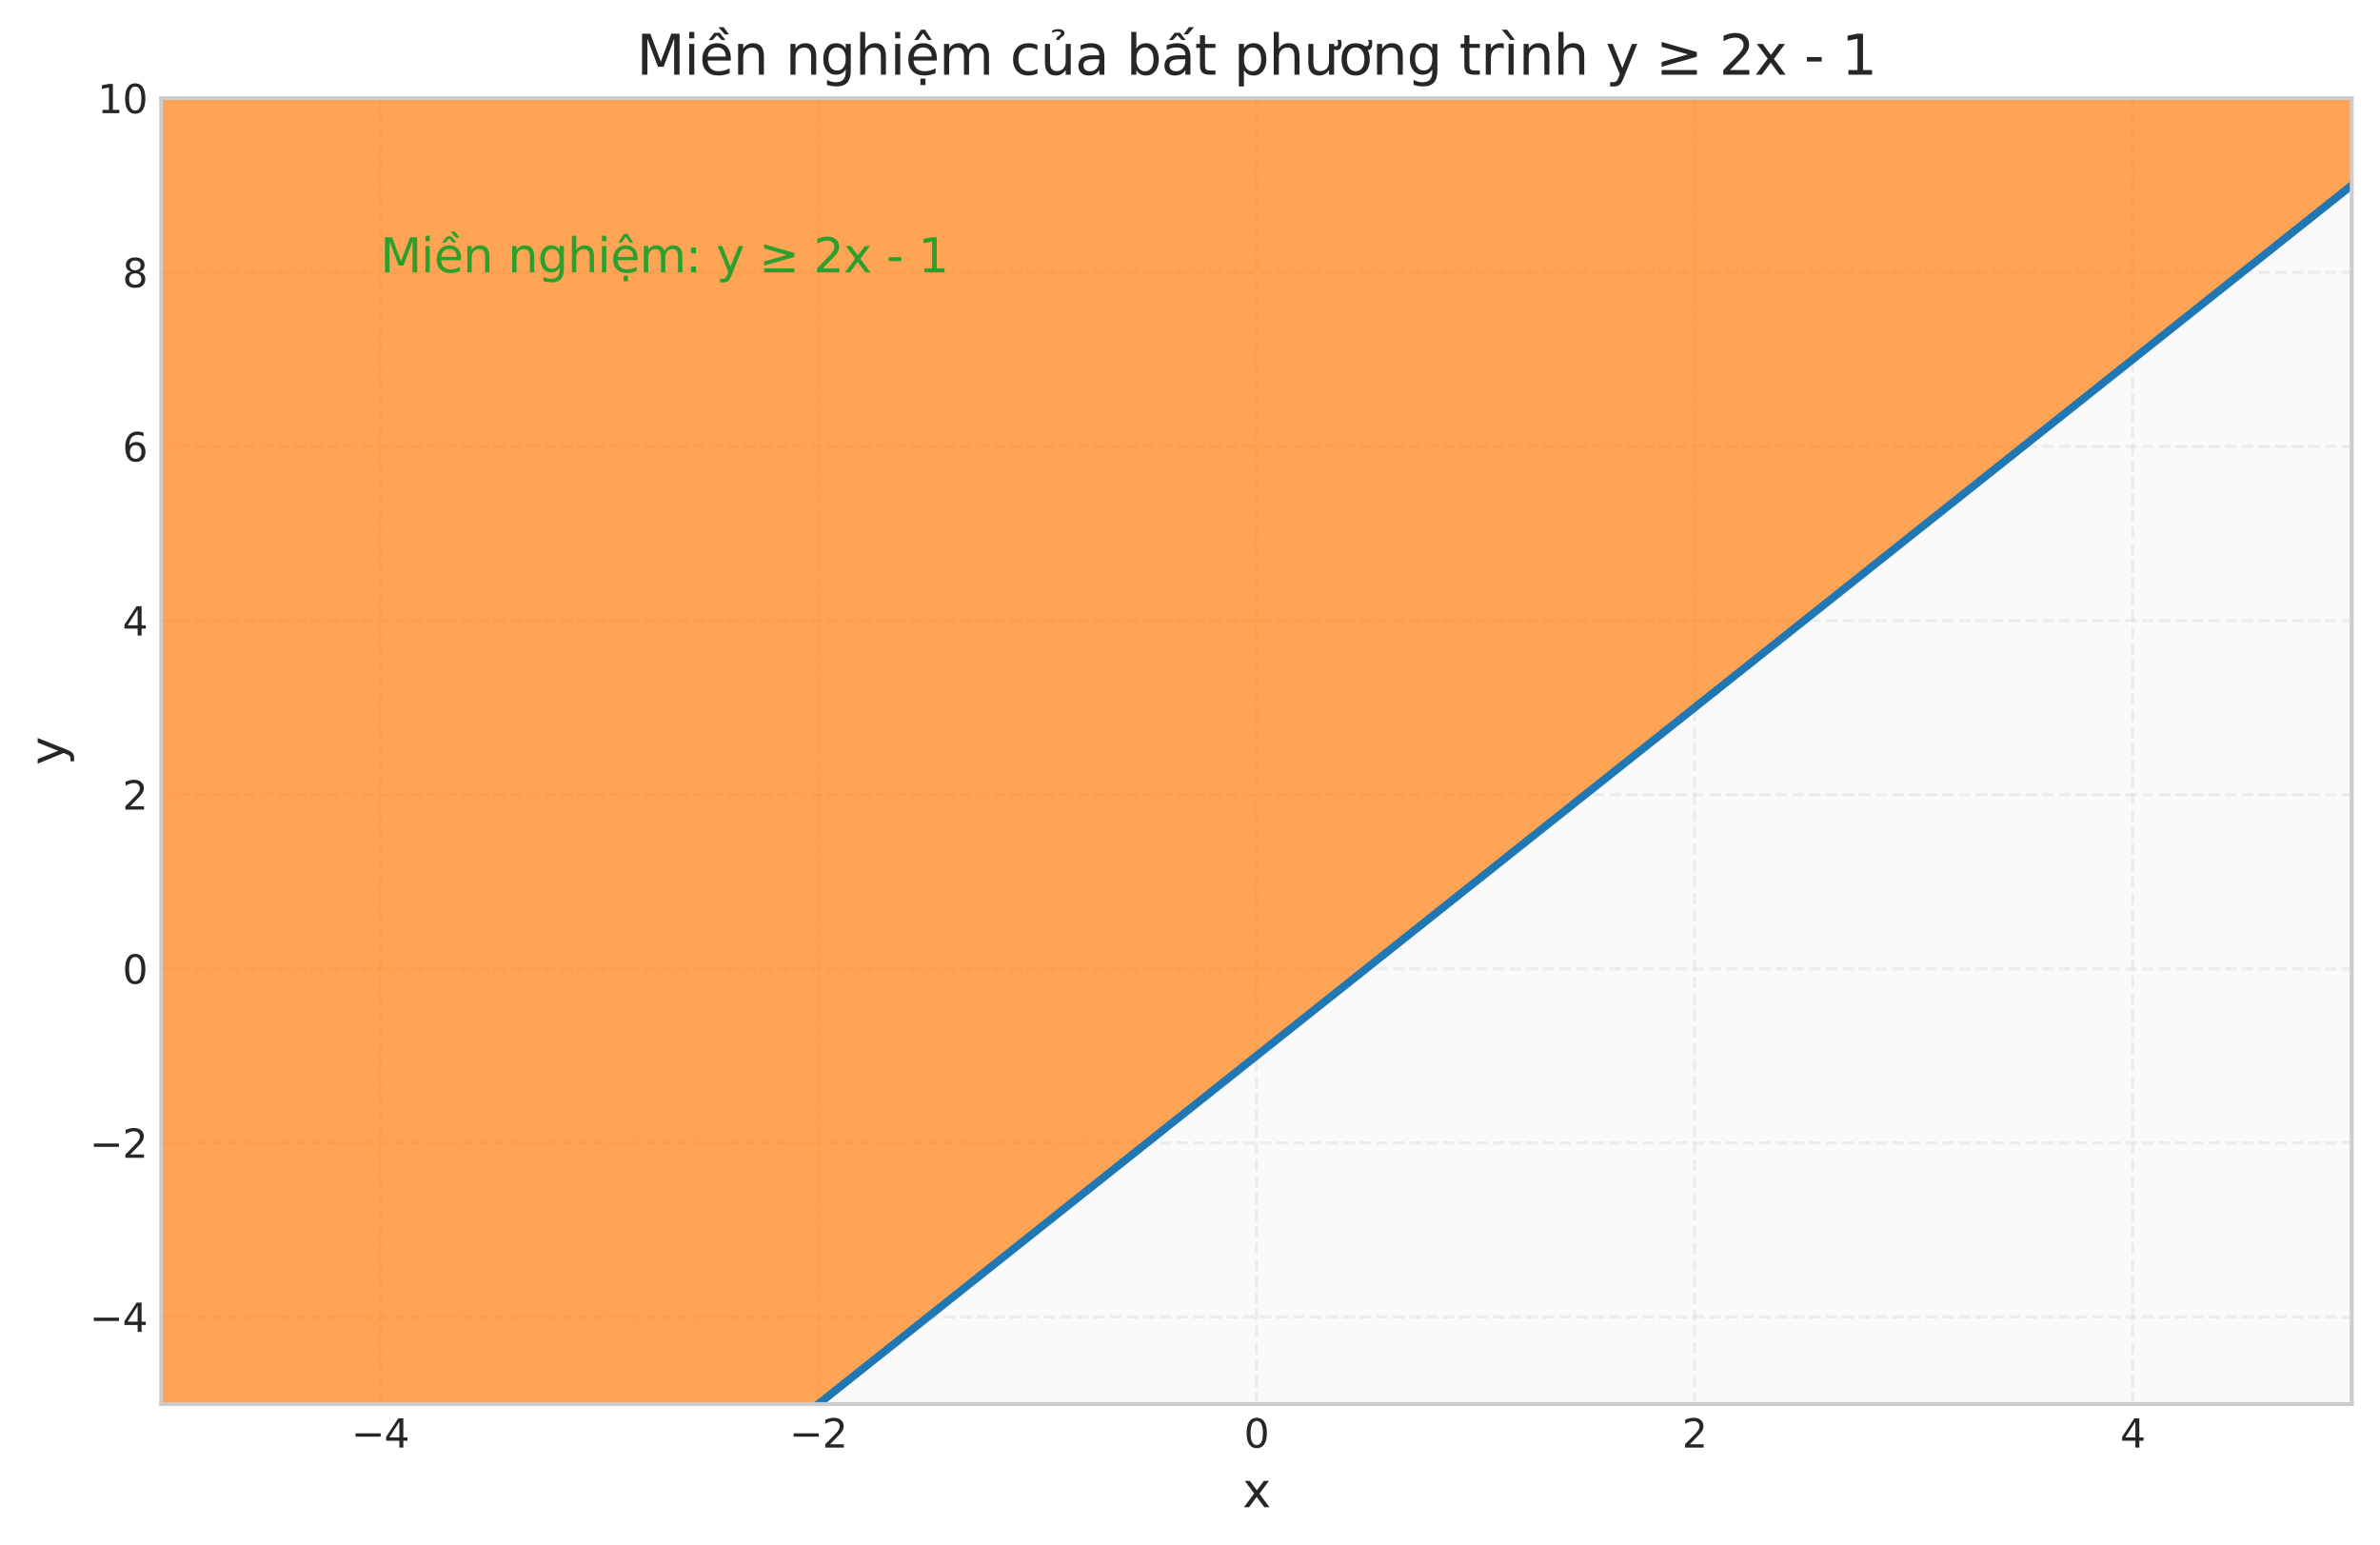
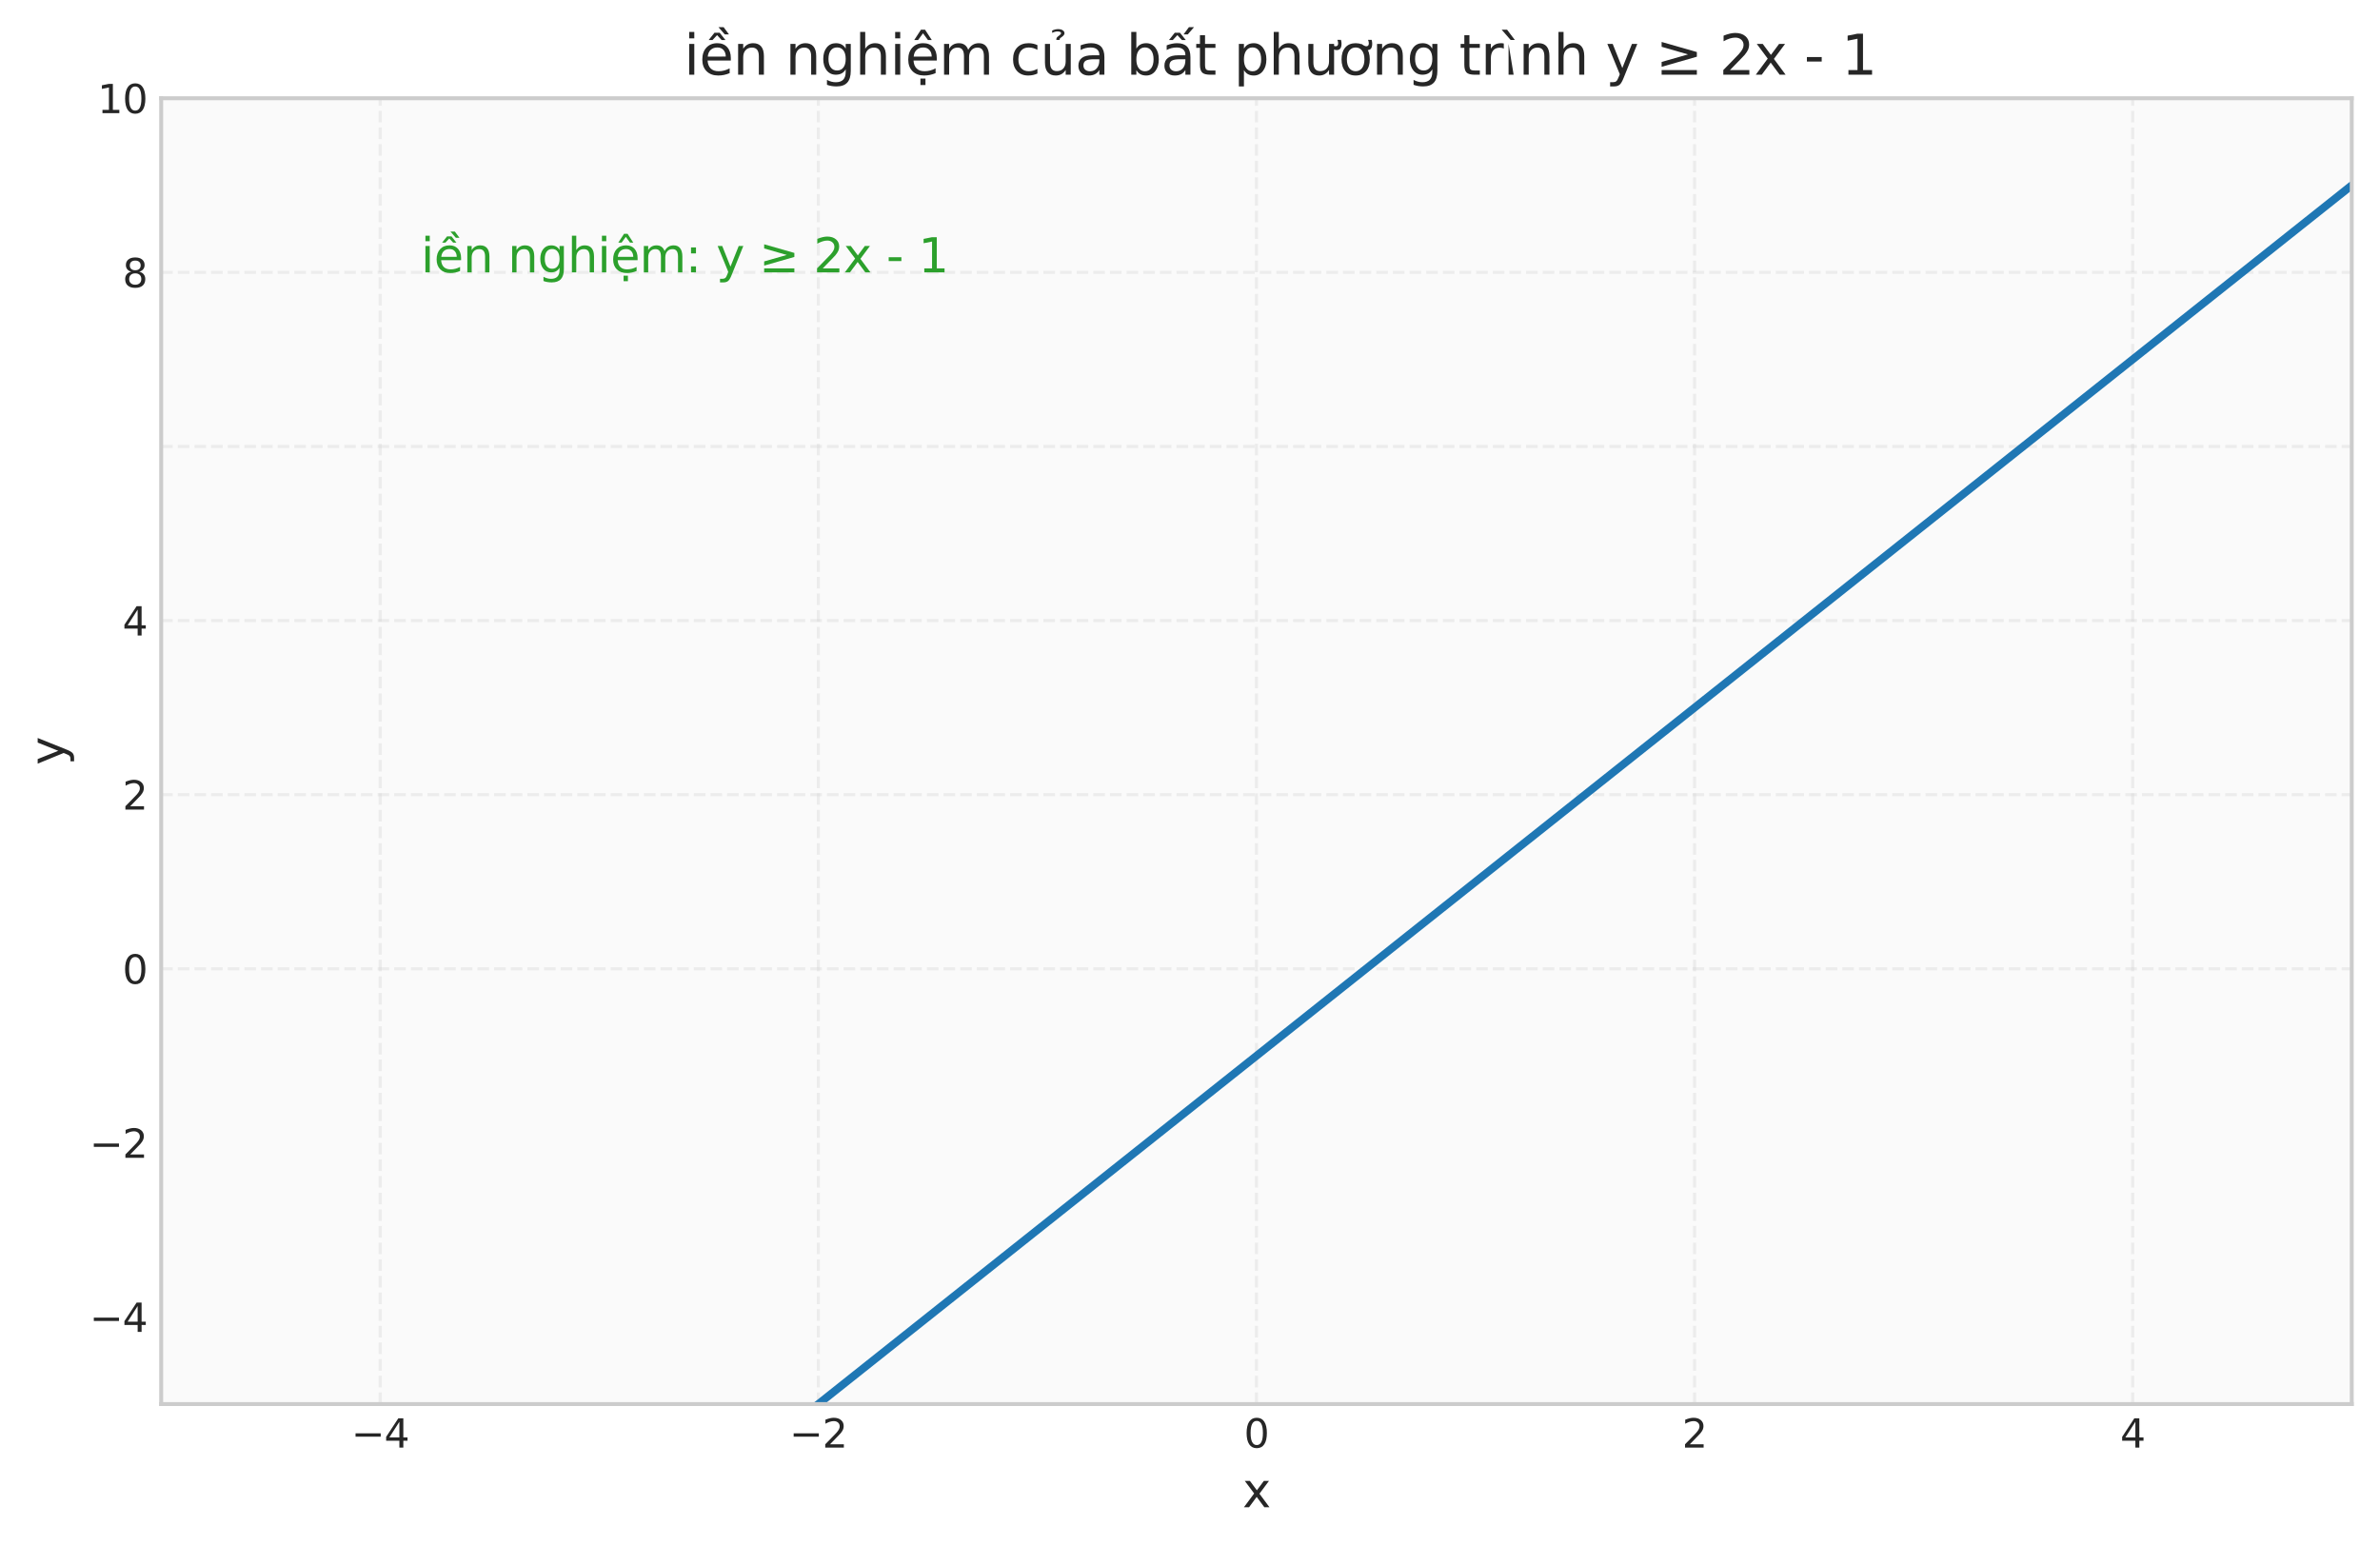
<svg xmlns="http://www.w3.org/2000/svg" xmlns:xlink="http://www.w3.org/1999/xlink" width="606.256pt" height="393.664pt" viewBox="0 0 606.256 393.664" version="1.1">
  <defs>
    <style type="text/css">*{stroke-linejoin: round; stroke-linecap: butt}</style>
  </defs>
  <g id="figure_1">
    <g id="patch_1">
      <path d="M 0 393.664  L 606.256 393.664  L 606.256 0  L 0 0  z " style="fill: #ffffff" />
    </g>
    <g id="axes_1">
      <g id="patch_2">
        <path d="M 41.056 357.672  L 599.056 357.672  L 599.056 25.032  L 41.056 25.032  z " style="fill: #fafafa" />
      </g>
      <g id="matplotlib.axis_1">
        <g id="xtick_1">
          <g id="line2d_1">
            <path d="M 96.856 357.672  L 96.856 25.032  " clip-path="url(#p094a043fd8)" style="fill: none; stroke-dasharray: 2.96,1.28; stroke-dashoffset: 0; stroke: #cccccc; stroke-opacity: 0.3; stroke-width: 0.8" />
          </g>
          <g id="line2d_2" />
          <g id="text_1">
            <g style="fill: #262626" transform="translate(89.485 368.771) scale(0.1 -0.1)">
              <defs>
                <path id="DejaVuSans-2212" d="M 678 2272  L 4684 2272  L 4684 1741  L 678 1741  L 678 2272  z " transform="scale(0.016)" />
                <path id="DejaVuSans-34" d="M 2419 4116  L 825 1625  L 2419 1625  L 2419 4116  z M 2253 4666  L 3047 4666  L 3047 1625  L 3713 1625  L 3713 1100  L 3047 1100  L 3047 0  L 2419 0  L 2419 1100  L 313 1100  L 313 1709  L 2253 4666  z " transform="scale(0.016)" />
              </defs>
              <use xlink:href="#DejaVuSans-2212" />
              <use xlink:href="#DejaVuSans-34" transform="translate(83.789 0)" />
            </g>
          </g>
        </g>
        <g id="xtick_2">
          <g id="line2d_3">
            <path d="M 208.456 357.672  L 208.456 25.032  " clip-path="url(#p094a043fd8)" style="fill: none; stroke-dasharray: 2.96,1.28; stroke-dashoffset: 0; stroke: #cccccc; stroke-opacity: 0.3; stroke-width: 0.8" />
          </g>
          <g id="line2d_4" />
          <g id="text_2">
            <g style="fill: #262626" transform="translate(201.085 368.771) scale(0.1 -0.1)">
              <defs>
                <path id="DejaVuSans-32" d="M 1228 531  L 3431 531  L 3431 0  L 469 0  L 469 531  Q 828 903 1448 1529  Q 2069 2156 2228 2338  Q 2531 2678 2651 2914  Q 2772 3150 2772 3378  Q 2772 3750 2511 3984  Q 2250 4219 1831 4219  Q 1534 4219 1204 4116  Q 875 4013 500 3803  L 500 4441  Q 881 4594 1212 4672  Q 1544 4750 1819 4750  Q 2544 4750 2975 4387  Q 3406 4025 3406 3419  Q 3406 3131 3298 2873  Q 3191 2616 2906 2266  Q 2828 2175 2409 1742  Q 1991 1309 1228 531  z " transform="scale(0.016)" />
              </defs>
              <use xlink:href="#DejaVuSans-2212" />
              <use xlink:href="#DejaVuSans-32" transform="translate(83.789 0)" />
            </g>
          </g>
        </g>
        <g id="xtick_3">
          <g id="line2d_5">
            <path d="M 320.056 357.672  L 320.056 25.032  " clip-path="url(#p094a043fd8)" style="fill: none; stroke-dasharray: 2.96,1.28; stroke-dashoffset: 0; stroke: #cccccc; stroke-opacity: 0.3; stroke-width: 0.8" />
          </g>
          <g id="line2d_6" />
          <g id="text_3">
            <g style="fill: #262626" transform="translate(316.875 368.771) scale(0.1 -0.1)">
              <defs>
                <path id="DejaVuSans-30" d="M 2034 4250  Q 1547 4250 1301 3770  Q 1056 3291 1056 2328  Q 1056 1369 1301 889  Q 1547 409 2034 409  Q 2525 409 2770 889  Q 3016 1369 3016 2328  Q 3016 3291 2770 3770  Q 2525 4250 2034 4250  z M 2034 4750  Q 2819 4750 3233 4129  Q 3647 3509 3647 2328  Q 3647 1150 3233 529  Q 2819 -91 2034 -91  Q 1250 -91 836 529  Q 422 1150 422 2328  Q 422 3509 836 4129  Q 1250 4750 2034 4750  z " transform="scale(0.016)" />
              </defs>
              <use xlink:href="#DejaVuSans-30" />
            </g>
          </g>
        </g>
        <g id="xtick_4">
          <g id="line2d_7">
            <path d="M 431.656 357.672  L 431.656 25.032  " clip-path="url(#p094a043fd8)" style="fill: none; stroke-dasharray: 2.96,1.28; stroke-dashoffset: 0; stroke: #cccccc; stroke-opacity: 0.3; stroke-width: 0.8" />
          </g>
          <g id="line2d_8" />
          <g id="text_4">
            <g style="fill: #262626" transform="translate(428.475 368.771) scale(0.1 -0.1)">
              <use xlink:href="#DejaVuSans-32" />
            </g>
          </g>
        </g>
        <g id="xtick_5">
          <g id="line2d_9">
            <path d="M 543.256 357.672  L 543.256 25.032  " clip-path="url(#p094a043fd8)" style="fill: none; stroke-dasharray: 2.96,1.28; stroke-dashoffset: 0; stroke: #cccccc; stroke-opacity: 0.3; stroke-width: 0.8" />
          </g>
          <g id="line2d_10" />
          <g id="text_5">
            <g style="fill: #262626" transform="translate(540.075 368.771) scale(0.1 -0.1)">
              <use xlink:href="#DejaVuSans-34" />
            </g>
          </g>
        </g>
        <g id="text_6">
          <g style="fill: #262626" transform="translate(316.505 383.968) scale(0.12 -0.12)">
            <defs>
              <path id="DejaVuSans-78" d="M 3513 3500  L 2247 1797  L 3578 0  L 2900 0  L 1881 1375  L 863 0  L 184 0  L 1544 1831  L 300 3500  L 978 3500  L 1906 2253  L 2834 3500  L 3513 3500  z " transform="scale(0.016)" />
            </defs>
            <use xlink:href="#DejaVuSans-78" />
          </g>
        </g>
      </g>
      <g id="matplotlib.axis_2">
        <g id="ytick_1">
          <g id="line2d_11">
-             <path d="M 41.056 335.496  L 599.056 335.496  " clip-path="url(#p094a043fd8)" style="fill: none; stroke-dasharray: 2.96,1.28; stroke-dashoffset: 0; stroke: #cccccc; stroke-opacity: 0.3; stroke-width: 0.8" />
-           </g>
+             </g>
          <g id="line2d_12" />
          <g id="text_7">
            <g style="fill: #262626" transform="translate(22.814 339.295) scale(0.1 -0.1)">
              <use xlink:href="#DejaVuSans-2212" />
              <use xlink:href="#DejaVuSans-34" transform="translate(83.789 0)" />
            </g>
          </g>
        </g>
        <g id="ytick_2">
          <g id="line2d_13">
-             <path d="M 41.056 291.144  L 599.056 291.144  " clip-path="url(#p094a043fd8)" style="fill: none; stroke-dasharray: 2.96,1.28; stroke-dashoffset: 0; stroke: #cccccc; stroke-opacity: 0.3; stroke-width: 0.8" />
-           </g>
+             </g>
          <g id="line2d_14" />
          <g id="text_8">
            <g style="fill: #262626" transform="translate(22.814 294.943) scale(0.1 -0.1)">
              <use xlink:href="#DejaVuSans-2212" />
              <use xlink:href="#DejaVuSans-32" transform="translate(83.789 0)" />
            </g>
          </g>
        </g>
        <g id="ytick_3">
          <g id="line2d_15">
            <path d="M 41.056 246.792  L 599.056 246.792  " clip-path="url(#p094a043fd8)" style="fill: none; stroke-dasharray: 2.96,1.28; stroke-dashoffset: 0; stroke: #cccccc; stroke-opacity: 0.3; stroke-width: 0.8" />
          </g>
          <g id="line2d_16" />
          <g id="text_9">
            <g style="fill: #262626" transform="translate(31.193 250.591) scale(0.1 -0.1)">
              <use xlink:href="#DejaVuSans-30" />
            </g>
          </g>
        </g>
        <g id="ytick_4">
          <g id="line2d_17">
            <path d="M 41.056 202.44  L 599.056 202.44  " clip-path="url(#p094a043fd8)" style="fill: none; stroke-dasharray: 2.96,1.28; stroke-dashoffset: 0; stroke: #cccccc; stroke-opacity: 0.3; stroke-width: 0.8" />
          </g>
          <g id="line2d_18" />
          <g id="text_10">
            <g style="fill: #262626" transform="translate(31.193 206.239) scale(0.1 -0.1)">
              <use xlink:href="#DejaVuSans-32" />
            </g>
          </g>
        </g>
        <g id="ytick_5">
          <g id="line2d_19">
            <path d="M 41.056 158.088  L 599.056 158.088  " clip-path="url(#p094a043fd8)" style="fill: none; stroke-dasharray: 2.96,1.28; stroke-dashoffset: 0; stroke: #cccccc; stroke-opacity: 0.3; stroke-width: 0.8" />
          </g>
          <g id="line2d_20" />
          <g id="text_11">
            <g style="fill: #262626" transform="translate(31.193 161.887) scale(0.1 -0.1)">
              <use xlink:href="#DejaVuSans-34" />
            </g>
          </g>
        </g>
        <g id="ytick_6">
          <g id="line2d_21">
            <path d="M 41.056 113.736  L 599.056 113.736  " clip-path="url(#p094a043fd8)" style="fill: none; stroke-dasharray: 2.96,1.28; stroke-dashoffset: 0; stroke: #cccccc; stroke-opacity: 0.3; stroke-width: 0.8" />
          </g>
          <g id="line2d_22" />
          <g id="text_12">
            <g style="fill: #262626" transform="translate(31.193 117.535) scale(0.1 -0.1)">
              <defs>
-                 <path id="DejaVuSans-36" d="M 2113 2584  Q 1688 2584 1439 2293  Q 1191 2003 1191 1497  Q 1191 994 1439 701  Q 1688 409 2113 409  Q 2538 409 2786 701  Q 3034 994 3034 1497  Q 3034 2003 2786 2293  Q 2538 2584 2113 2584  z M 3366 4563  L 3366 3988  Q 3128 4100 2886 4159  Q 2644 4219 2406 4219  Q 1781 4219 1451 3797  Q 1122 3375 1075 2522  Q 1259 2794 1537 2939  Q 1816 3084 2150 3084  Q 2853 3084 3261 2657  Q 3669 2231 3669 1497  Q 3669 778 3244 343  Q 2819 -91 2113 -91  Q 1303 -91 875 529  Q 447 1150 447 2328  Q 447 3434 972 4092  Q 1497 4750 2381 4750  Q 2619 4750 2861 4703  Q 3103 4656 3366 4563  z " transform="scale(0.016)" />
-               </defs>
+                 </defs>
              <use xlink:href="#DejaVuSans-36" />
            </g>
          </g>
        </g>
        <g id="ytick_7">
          <g id="line2d_23">
            <path d="M 41.056 69.384  L 599.056 69.384  " clip-path="url(#p094a043fd8)" style="fill: none; stroke-dasharray: 2.96,1.28; stroke-dashoffset: 0; stroke: #cccccc; stroke-opacity: 0.3; stroke-width: 0.8" />
          </g>
          <g id="line2d_24" />
          <g id="text_13">
            <g style="fill: #262626" transform="translate(31.193 73.183) scale(0.1 -0.1)">
              <defs>
                <path id="DejaVuSans-38" d="M 2034 2216  Q 1584 2216 1326 1975  Q 1069 1734 1069 1313  Q 1069 891 1326 650  Q 1584 409 2034 409  Q 2484 409 2743 651  Q 3003 894 3003 1313  Q 3003 1734 2745 1975  Q 2488 2216 2034 2216  z M 1403 2484  Q 997 2584 770 2862  Q 544 3141 544 3541  Q 544 4100 942 4425  Q 1341 4750 2034 4750  Q 2731 4750 3128 4425  Q 3525 4100 3525 3541  Q 3525 3141 3298 2862  Q 3072 2584 2669 2484  Q 3125 2378 3379 2068  Q 3634 1759 3634 1313  Q 3634 634 3220 271  Q 2806 -91 2034 -91  Q 1263 -91 848 271  Q 434 634 434 1313  Q 434 1759 690 2068  Q 947 2378 1403 2484  z M 1172 3481  Q 1172 3119 1398 2916  Q 1625 2713 2034 2713  Q 2441 2713 2670 2916  Q 2900 3119 2900 3481  Q 2900 3844 2670 4047  Q 2441 4250 2034 4250  Q 1625 4250 1398 4047  Q 1172 3844 1172 3481  z " transform="scale(0.016)" />
              </defs>
              <use xlink:href="#DejaVuSans-38" />
            </g>
          </g>
        </g>
        <g id="ytick_8">
          <g id="line2d_25">
            <path d="M 41.056 25.032  L 599.056 25.032  " clip-path="url(#p094a043fd8)" style="fill: none; stroke-dasharray: 2.96,1.28; stroke-dashoffset: 0; stroke: #cccccc; stroke-opacity: 0.3; stroke-width: 0.8" />
          </g>
          <g id="line2d_26" />
          <g id="text_14">
            <g style="fill: #262626" transform="translate(24.831 28.831) scale(0.1 -0.1)">
              <defs>
                <path id="DejaVuSans-31" d="M 794 531  L 1825 531  L 1825 4091  L 703 3866  L 703 4441  L 1819 4666  L 2450 4666  L 2450 531  L 3481 531  L 3481 0  L 794 0  L 794 531  z " transform="scale(0.016)" />
              </defs>
              <use xlink:href="#DejaVuSans-31" />
              <use xlink:href="#DejaVuSans-30" transform="translate(63.623 0)" />
            </g>
          </g>
        </g>
        <g id="text_15">
          <g style="fill: #262626" transform="translate(16.318 194.903) rotate(-90) scale(0.12 -0.12)">
            <defs>
              <path id="DejaVuSans-79" d="M 2059 -325  Q 1816 -950 1584 -1140  Q 1353 -1331 966 -1331  L 506 -1331  L 506 -850  L 844 -850  Q 1081 -850 1212 -737  Q 1344 -625 1503 -206  L 1606 56  L 191 3500  L 800 3500  L 1894 763  L 2988 3500  L 3597 3500  L 2059 -325  z " transform="scale(0.016)" />
            </defs>
            <use xlink:href="#DejaVuSans-79" />
          </g>
        </g>
      </g>
      <g id="FillBetweenPolyCollection_1">
-         <path d="M 41.056 25.032  L 41.056 490.728  L 42.454 489.617  L 43.853 488.505  L 45.251 487.393  L 46.65 486.282  L 48.048 485.17  L 49.447 484.059  L 50.845 482.947  L 52.244 481.836  L 53.642 480.724  L 55.041 479.612  L 56.439 478.501  L 57.838 477.389  L 59.236 476.278  L 60.635 475.166  L 62.033 474.055  L 63.432 472.943  L 64.83 471.831  L 66.229 470.72  L 67.627 469.608  L 69.026 468.497  L 70.424 467.385  L 71.823 466.273  L 73.221 465.162  L 74.62 464.05  L 76.018 462.939  L 77.417 461.827  L 78.815 460.716  L 80.214 459.604  L 81.612 458.492  L 83.011 457.381  L 84.409 456.269  L 85.808 455.158  L 87.206 454.046  L 88.605 452.935  L 90.003 451.823  L 91.402 450.711  L 92.8 449.6  L 94.199 448.488  L 95.597 447.377  L 96.996 446.265  L 98.394 445.153  L 99.793 444.042  L 101.191 442.93  L 102.59 441.819  L 103.988 440.707  L 105.387 439.596  L 106.785 438.484  L 108.184 437.372  L 109.582 436.261  L 110.981 435.149  L 112.379 434.038  L 113.778 432.926  L 115.176 431.815  L 116.575 430.703  L 117.973 429.591  L 119.372 428.48  L 120.77 427.368  L 122.169 426.257  L 123.567 425.145  L 124.966 424.033  L 126.364 422.922  L 127.763 421.81  L 129.161 420.699  L 130.56 419.587  L 131.958 418.476  L 133.357 417.364  L 134.755 416.252  L 136.154 415.141  L 137.552 414.029  L 138.951 412.918  L 140.349 411.806  L 141.748 410.695  L 143.146 409.583  L 144.545 408.471  L 145.943 407.36  L 147.342 406.248  L 148.74 405.137  L 150.139 404.025  L 151.537 402.913  L 152.936 401.802  L 154.334 400.69  L 155.733 399.579  L 157.131 398.467  L 158.53 397.356  L 159.928 396.244  L 161.327 395.132  L 162.725 394.021  L 164.124 392.909  L 165.522 391.798  L 166.921 390.686  L 168.319 389.575  L 169.718 388.463  L 171.116 387.351  L 172.515 386.24  L 173.913 385.128  L 175.312 384.017  L 176.71 382.905  L 178.109 381.793  L 179.507 380.682  L 180.906 379.57  L 182.304 378.459  L 183.703 377.347  L 185.101 376.236  L 186.5 375.124  L 187.898 374.012  L 189.297 372.901  L 190.695 371.789  L 192.094 370.678  L 193.492 369.566  L 194.891 368.455  L 196.289 367.343  L 197.688 366.231  L 199.086 365.12  L 200.485 364.008  L 201.883 362.897  L 203.282 361.785  L 204.68 360.673  L 206.078 359.562  L 207.477 358.45  L 208.875 357.339  L 210.274 356.227  L 211.672 355.116  L 213.071 354.004  L 214.469 352.892  L 215.868 351.781  L 217.266 350.669  L 218.665 349.558  L 220.063 348.446  L 221.462 347.335  L 222.86 346.223  L 224.259 345.111  L 225.657 344  L 227.056 342.888  L 228.454 341.777  L 229.853 340.665  L 231.251 339.553  L 232.65 338.442  L 234.048 337.33  L 235.447 336.219  L 236.845 335.107  L 238.244 333.996  L 239.642 332.884  L 241.041 331.772  L 242.439 330.661  L 243.838 329.549  L 245.236 328.438  L 246.635 327.326  L 248.033 326.215  L 249.432 325.103  L 250.83 323.991  L 252.229 322.88  L 253.627 321.768  L 255.026 320.657  L 256.424 319.545  L 257.823 318.433  L 259.221 317.322  L 260.62 316.21  L 262.018 315.099  L 263.417 313.987  L 264.815 312.876  L 266.214 311.764  L 267.612 310.652  L 269.011 309.541  L 270.409 308.429  L 271.808 307.318  L 273.206 306.206  L 274.605 305.095  L 276.003 303.983  L 277.402 302.871  L 278.8 301.76  L 280.199 300.648  L 281.597 299.537  L 282.996 298.425  L 284.394 297.313  L 285.793 296.202  L 287.191 295.09  L 288.59 293.979  L 289.988 292.867  L 291.387 291.756  L 292.785 290.644  L 294.184 289.532  L 295.582 288.421  L 296.981 287.309  L 298.379 286.198  L 299.778 285.086  L 301.176 283.975  L 302.575 282.863  L 303.973 281.751  L 305.372 280.64  L 306.77 279.528  L 308.169 278.417  L 309.567 277.305  L 310.966 276.193  L 312.364 275.082  L 313.763 273.97  L 315.161 272.859  L 316.56 271.747  L 317.958 270.636  L 319.357 269.524  L 320.755 268.412  L 322.154 267.301  L 323.552 266.189  L 324.951 265.078  L 326.349 263.966  L 327.748 262.855  L 329.146 261.743  L 330.545 260.631  L 331.943 259.52  L 333.342 258.408  L 334.74 257.297  L 336.139 256.185  L 337.537 255.073  L 338.936 253.962  L 340.334 252.85  L 341.733 251.739  L 343.131 250.627  L 344.53 249.516  L 345.928 248.404  L 347.327 247.292  L 348.725 246.181  L 350.124 245.069  L 351.522 243.958  L 352.921 242.846  L 354.319 241.735  L 355.718 240.623  L 357.116 239.511  L 358.515 238.4  L 359.913 237.288  L 361.312 236.177  L 362.71 235.065  L 364.109 233.953  L 365.507 232.842  L 366.906 231.73  L 368.304 230.619  L 369.703 229.507  L 371.101 228.396  L 372.5 227.284  L 373.898 226.172  L 375.297 225.061  L 376.695 223.949  L 378.094 222.838  L 379.492 221.726  L 380.891 220.615  L 382.289 219.503  L 383.688 218.391  L 385.086 217.28  L 386.485 216.168  L 387.883 215.057  L 389.282 213.945  L 390.68 212.833  L 392.078 211.722  L 393.477 210.61  L 394.875 209.499  L 396.274 208.387  L 397.672 207.276  L 399.071 206.164  L 400.469 205.052  L 401.868 203.941  L 403.266 202.829  L 404.665 201.718  L 406.063 200.606  L 407.462 199.495  L 408.86 198.383  L 410.259 197.271  L 411.657 196.16  L 413.056 195.048  L 414.454 193.937  L 415.853 192.825  L 417.251 191.713  L 418.65 190.602  L 420.048 189.49  L 421.447 188.379  L 422.845 187.267  L 424.244 186.156  L 425.642 185.044  L 427.041 183.932  L 428.439 182.821  L 429.838 181.709  L 431.236 180.598  L 432.635 179.486  L 434.033 178.375  L 435.432 177.263  L 436.83 176.151  L 438.229 175.04  L 439.627 173.928  L 441.026 172.817  L 442.424 171.705  L 443.823 170.593  L 445.221 169.482  L 446.62 168.37  L 448.018 167.259  L 449.417 166.147  L 450.815 165.036  L 452.214 163.924  L 453.612 162.812  L 455.011 161.701  L 456.409 160.589  L 457.808 159.478  L 459.206 158.366  L 460.605 157.255  L 462.003 156.143  L 463.402 155.031  L 464.8 153.92  L 466.199 152.808  L 467.597 151.697  L 468.996 150.585  L 470.394 149.473  L 471.793 148.362  L 473.191 147.25  L 474.59 146.139  L 475.988 145.027  L 477.387 143.916  L 478.785 142.804  L 480.184 141.692  L 481.582 140.581  L 482.981 139.469  L 484.379 138.358  L 485.778 137.246  L 487.176 136.135  L 488.575 135.023  L 489.973 133.911  L 491.372 132.8  L 492.77 131.688  L 494.169 130.577  L 495.567 129.465  L 496.966 128.353  L 498.364 127.242  L 499.763 126.13  L 501.161 125.019  L 502.56 123.907  L 503.958 122.796  L 505.357 121.684  L 506.755 120.572  L 508.154 119.461  L 509.552 118.349  L 510.951 117.238  L 512.349 116.126  L 513.748 115.015  L 515.146 113.903  L 516.545 112.791  L 517.943 111.68  L 519.342 110.568  L 520.74 109.457  L 522.139 108.345  L 523.537 107.233  L 524.936 106.122  L 526.334 105.01  L 527.733 103.899  L 529.131 102.787  L 530.53 101.676  L 531.928 100.564  L 533.327 99.452  L 534.725 98.341  L 536.124 97.229  L 537.522 96.118  L 538.921 95.006  L 540.319 93.895  L 541.718 92.783  L 543.116 91.671  L 544.515 90.56  L 545.913 89.448  L 547.312 88.337  L 548.71 87.225  L 550.109 86.113  L 551.507 85.002  L 552.906 83.89  L 554.304 82.779  L 555.703 81.667  L 557.101 80.556  L 558.5 79.444  L 559.898 78.332  L 561.297 77.221  L 562.695 76.109  L 564.094 74.998  L 565.492 73.886  L 566.891 72.775  L 568.289 71.663  L 569.688 70.551  L 571.086 69.44  L 572.485 68.328  L 573.883 67.217  L 575.282 66.105  L 576.68 64.993  L 578.078 63.882  L 579.477 62.77  L 580.875 61.659  L 582.274 60.547  L 583.672 59.436  L 585.071 58.324  L 586.469 57.212  L 587.868 56.101  L 589.266 54.989  L 590.665 53.878  L 592.063 52.766  L 593.462 51.655  L 594.86 50.543  L 596.259 49.431  L 597.657 48.32  L 599.056 47.208  L 599.056 25.032  L 599.056 25.032  L 597.657 25.032  L 596.259 25.032  L 594.86 25.032  L 593.462 25.032  L 592.063 25.032  L 590.665 25.032  L 589.266 25.032  L 587.868 25.032  L 586.469 25.032  L 585.071 25.032  L 583.672 25.032  L 582.274 25.032  L 580.875 25.032  L 579.477 25.032  L 578.078 25.032  L 576.68 25.032  L 575.282 25.032  L 573.883 25.032  L 572.485 25.032  L 571.086 25.032  L 569.688 25.032  L 568.289 25.032  L 566.891 25.032  L 565.492 25.032  L 564.094 25.032  L 562.695 25.032  L 561.297 25.032  L 559.898 25.032  L 558.5 25.032  L 557.101 25.032  L 555.703 25.032  L 554.304 25.032  L 552.906 25.032  L 551.507 25.032  L 550.109 25.032  L 548.71 25.032  L 547.312 25.032  L 545.913 25.032  L 544.515 25.032  L 543.116 25.032  L 541.718 25.032  L 540.319 25.032  L 538.921 25.032  L 537.522 25.032  L 536.124 25.032  L 534.725 25.032  L 533.327 25.032  L 531.928 25.032  L 530.53 25.032  L 529.131 25.032  L 527.733 25.032  L 526.334 25.032  L 524.936 25.032  L 523.537 25.032  L 522.139 25.032  L 520.74 25.032  L 519.342 25.032  L 517.943 25.032  L 516.545 25.032  L 515.146 25.032  L 513.748 25.032  L 512.349 25.032  L 510.951 25.032  L 509.552 25.032  L 508.154 25.032  L 506.755 25.032  L 505.357 25.032  L 503.958 25.032  L 502.56 25.032  L 501.161 25.032  L 499.763 25.032  L 498.364 25.032  L 496.966 25.032  L 495.567 25.032  L 494.169 25.032  L 492.77 25.032  L 491.372 25.032  L 489.973 25.032  L 488.575 25.032  L 487.176 25.032  L 485.778 25.032  L 484.379 25.032  L 482.981 25.032  L 481.582 25.032  L 480.184 25.032  L 478.785 25.032  L 477.387 25.032  L 475.988 25.032  L 474.59 25.032  L 473.191 25.032  L 471.793 25.032  L 470.394 25.032  L 468.996 25.032  L 467.597 25.032  L 466.199 25.032  L 464.8 25.032  L 463.402 25.032  L 462.003 25.032  L 460.605 25.032  L 459.206 25.032  L 457.808 25.032  L 456.409 25.032  L 455.011 25.032  L 453.612 25.032  L 452.214 25.032  L 450.815 25.032  L 449.417 25.032  L 448.018 25.032  L 446.62 25.032  L 445.221 25.032  L 443.823 25.032  L 442.424 25.032  L 441.026 25.032  L 439.627 25.032  L 438.229 25.032  L 436.83 25.032  L 435.432 25.032  L 434.033 25.032  L 432.635 25.032  L 431.236 25.032  L 429.838 25.032  L 428.439 25.032  L 427.041 25.032  L 425.642 25.032  L 424.244 25.032  L 422.845 25.032  L 421.447 25.032  L 420.048 25.032  L 418.65 25.032  L 417.251 25.032  L 415.853 25.032  L 414.454 25.032  L 413.056 25.032  L 411.657 25.032  L 410.259 25.032  L 408.86 25.032  L 407.462 25.032  L 406.063 25.032  L 404.665 25.032  L 403.266 25.032  L 401.868 25.032  L 400.469 25.032  L 399.071 25.032  L 397.672 25.032  L 396.274 25.032  L 394.875 25.032  L 393.477 25.032  L 392.078 25.032  L 390.68 25.032  L 389.282 25.032  L 387.883 25.032  L 386.485 25.032  L 385.086 25.032  L 383.688 25.032  L 382.289 25.032  L 380.891 25.032  L 379.492 25.032  L 378.094 25.032  L 376.695 25.032  L 375.297 25.032  L 373.898 25.032  L 372.5 25.032  L 371.101 25.032  L 369.703 25.032  L 368.304 25.032  L 366.906 25.032  L 365.507 25.032  L 364.109 25.032  L 362.71 25.032  L 361.312 25.032  L 359.913 25.032  L 358.515 25.032  L 357.116 25.032  L 355.718 25.032  L 354.319 25.032  L 352.921 25.032  L 351.522 25.032  L 350.124 25.032  L 348.725 25.032  L 347.327 25.032  L 345.928 25.032  L 344.53 25.032  L 343.131 25.032  L 341.733 25.032  L 340.334 25.032  L 338.936 25.032  L 337.537 25.032  L 336.139 25.032  L 334.74 25.032  L 333.342 25.032  L 331.943 25.032  L 330.545 25.032  L 329.146 25.032  L 327.748 25.032  L 326.349 25.032  L 324.951 25.032  L 323.552 25.032  L 322.154 25.032  L 320.755 25.032  L 319.357 25.032  L 317.958 25.032  L 316.56 25.032  L 315.161 25.032  L 313.763 25.032  L 312.364 25.032  L 310.966 25.032  L 309.567 25.032  L 308.169 25.032  L 306.77 25.032  L 305.372 25.032  L 303.973 25.032  L 302.575 25.032  L 301.176 25.032  L 299.778 25.032  L 298.379 25.032  L 296.981 25.032  L 295.582 25.032  L 294.184 25.032  L 292.785 25.032  L 291.387 25.032  L 289.988 25.032  L 288.59 25.032  L 287.191 25.032  L 285.793 25.032  L 284.394 25.032  L 282.996 25.032  L 281.597 25.032  L 280.199 25.032  L 278.8 25.032  L 277.402 25.032  L 276.003 25.032  L 274.605 25.032  L 273.206 25.032  L 271.808 25.032  L 270.409 25.032  L 269.011 25.032  L 267.612 25.032  L 266.214 25.032  L 264.815 25.032  L 263.417 25.032  L 262.018 25.032  L 260.62 25.032  L 259.221 25.032  L 257.823 25.032  L 256.424 25.032  L 255.026 25.032  L 253.627 25.032  L 252.229 25.032  L 250.83 25.032  L 249.432 25.032  L 248.033 25.032  L 246.635 25.032  L 245.236 25.032  L 243.838 25.032  L 242.439 25.032  L 241.041 25.032  L 239.642 25.032  L 238.244 25.032  L 236.845 25.032  L 235.447 25.032  L 234.048 25.032  L 232.65 25.032  L 231.251 25.032  L 229.853 25.032  L 228.454 25.032  L 227.056 25.032  L 225.657 25.032  L 224.259 25.032  L 222.86 25.032  L 221.462 25.032  L 220.063 25.032  L 218.665 25.032  L 217.266 25.032  L 215.868 25.032  L 214.469 25.032  L 213.071 25.032  L 211.672 25.032  L 210.274 25.032  L 208.875 25.032  L 207.477 25.032  L 206.078 25.032  L 204.68 25.032  L 203.282 25.032  L 201.883 25.032  L 200.485 25.032  L 199.086 25.032  L 197.688 25.032  L 196.289 25.032  L 194.891 25.032  L 193.492 25.032  L 192.094 25.032  L 190.695 25.032  L 189.297 25.032  L 187.898 25.032  L 186.5 25.032  L 185.101 25.032  L 183.703 25.032  L 182.304 25.032  L 180.906 25.032  L 179.507 25.032  L 178.109 25.032  L 176.71 25.032  L 175.312 25.032  L 173.913 25.032  L 172.515 25.032  L 171.116 25.032  L 169.718 25.032  L 168.319 25.032  L 166.921 25.032  L 165.522 25.032  L 164.124 25.032  L 162.725 25.032  L 161.327 25.032  L 159.928 25.032  L 158.53 25.032  L 157.131 25.032  L 155.733 25.032  L 154.334 25.032  L 152.936 25.032  L 151.537 25.032  L 150.139 25.032  L 148.74 25.032  L 147.342 25.032  L 145.943 25.032  L 144.545 25.032  L 143.146 25.032  L 141.748 25.032  L 140.349 25.032  L 138.951 25.032  L 137.552 25.032  L 136.154 25.032  L 134.755 25.032  L 133.357 25.032  L 131.958 25.032  L 130.56 25.032  L 129.161 25.032  L 127.763 25.032  L 126.364 25.032  L 124.966 25.032  L 123.567 25.032  L 122.169 25.032  L 120.77 25.032  L 119.372 25.032  L 117.973 25.032  L 116.575 25.032  L 115.176 25.032  L 113.778 25.032  L 112.379 25.032  L 110.981 25.032  L 109.582 25.032  L 108.184 25.032  L 106.785 25.032  L 105.387 25.032  L 103.988 25.032  L 102.59 25.032  L 101.191 25.032  L 99.793 25.032  L 98.394 25.032  L 96.996 25.032  L 95.597 25.032  L 94.199 25.032  L 92.8 25.032  L 91.402 25.032  L 90.003 25.032  L 88.605 25.032  L 87.206 25.032  L 85.808 25.032  L 84.409 25.032  L 83.011 25.032  L 81.612 25.032  L 80.214 25.032  L 78.815 25.032  L 77.417 25.032  L 76.018 25.032  L 74.62 25.032  L 73.221 25.032  L 71.823 25.032  L 70.424 25.032  L 69.026 25.032  L 67.627 25.032  L 66.229 25.032  L 64.83 25.032  L 63.432 25.032  L 62.033 25.032  L 60.635 25.032  L 59.236 25.032  L 57.838 25.032  L 56.439 25.032  L 55.041 25.032  L 53.642 25.032  L 52.244 25.032  L 50.845 25.032  L 49.447 25.032  L 48.048 25.032  L 46.65 25.032  L 45.251 25.032  L 43.853 25.032  L 42.454 25.032  L 41.056 25.032  z " clip-path="url(#p094a043fd8)" style="fill: #ff7f0e; fill-opacity: 0.7; stroke: #ff7f0e; stroke-opacity: 0.7" />
-       </g>
+         </g>
      <g id="line2d_27">
        <path d="M 161.916 394.664  L 599.056 47.208  L 599.056 47.208  " clip-path="url(#p094a043fd8)" style="fill: none; stroke: #1f77b4; stroke-width: 2; stroke-linecap: round" />
      </g>
      <g id="patch_3">
        <path d="M 41.056 357.672  L 41.056 25.032  " style="fill: none; stroke: #cccccc; stroke-linejoin: miter; stroke-linecap: square" />
      </g>
      <g id="patch_4">
        <path d="M 599.056 357.672  L 599.056 25.032  " style="fill: none; stroke: #cccccc; stroke-linejoin: miter; stroke-linecap: square" />
      </g>
      <g id="patch_5">
        <path d="M 41.056 357.672  L 599.056 357.672  " style="fill: none; stroke: #cccccc; stroke-linejoin: miter; stroke-linecap: square" />
      </g>
      <g id="patch_6">
        <path d="M 41.056 25.032  L 599.056 25.032  " style="fill: none; stroke: #cccccc; stroke-linejoin: miter; stroke-linecap: square" />
      </g>
      <g id="text_16">
        <g style="fill: #2ca02c" transform="translate(96.856 69.384) scale(0.12 -0.12)">
          <defs>
-             <path id="DejaVuSans-4d" d="M 628 4666  L 1569 4666  L 2759 1491  L 3956 4666  L 4897 4666  L 4897 0  L 4281 0  L 4281 4097  L 3078 897  L 2444 897  L 1241 4097  L 1241 0  L 628 0  L 628 4666  z " transform="scale(0.016)" />
            <path id="DejaVuSans-69" d="M 603 3500  L 1178 3500  L 1178 0  L 603 0  L 603 3500  z M 603 4863  L 1178 4863  L 1178 4134  L 603 4134  L 603 4863  z " transform="scale(0.016)" />
            <path id="DejaVuSans-1ec1" d="M 2774 5409  L 3386 4584  L 2908 4584  L 2190 5409  L 2774 5409  z M 1738 4775  L 2326 4775  L 2985 3944  L 2551 3944  L 2032 4500  L 1513 3944  L 1079 3944  L 1738 4775  z M 3597 1894  L 3597 1613  L 953 1613  Q 991 1019 1311 708  Q 1631 397 2203 397  Q 2534 397 2845 478  Q 3156 559 3463 722  L 3463 178  Q 3153 47 2828 -22  Q 2503 -91 2169 -91  Q 1331 -91 842 396  Q 353 884 353 1716  Q 353 2575 817 3079  Q 1281 3584 2069 3584  Q 2775 3584 3186 3129  Q 3597 2675 3597 1894  z M 3022 2063  Q 3016 2534 2758 2815  Q 2500 3097 2075 3097  Q 1594 3097 1305 2825  Q 1016 2553 972 2059  L 3022 2063  z " transform="scale(0.016)" />
            <path id="DejaVuSans-6e" d="M 3513 2113  L 3513 0  L 2938 0  L 2938 2094  Q 2938 2591 2744 2837  Q 2550 3084 2163 3084  Q 1697 3084 1428 2787  Q 1159 2491 1159 1978  L 1159 0  L 581 0  L 581 3500  L 1159 3500  L 1159 2956  Q 1366 3272 1645 3428  Q 1925 3584 2291 3584  Q 2894 3584 3203 3211  Q 3513 2838 3513 2113  z " transform="scale(0.016)" />
            <path id="DejaVuSans-20" transform="scale(0.016)" />
            <path id="DejaVuSans-67" d="M 2906 1791  Q 2906 2416 2648 2759  Q 2391 3103 1925 3103  Q 1463 3103 1205 2759  Q 947 2416 947 1791  Q 947 1169 1205 825  Q 1463 481 1925 481  Q 2391 481 2648 825  Q 2906 1169 2906 1791  z M 3481 434  Q 3481 -459 3084 -895  Q 2688 -1331 1869 -1331  Q 1566 -1331 1297 -1286  Q 1028 -1241 775 -1147  L 775 -588  Q 1028 -725 1275 -790  Q 1522 -856 1778 -856  Q 2344 -856 2625 -561  Q 2906 -266 2906 331  L 2906 616  Q 2728 306 2450 153  Q 2172 0 1784 0  Q 1141 0 747 490  Q 353 981 353 1791  Q 353 2603 747 3093  Q 1141 3584 1784 3584  Q 2172 3584 2450 3431  Q 2728 3278 2906 2969  L 2906 3500  L 3481 3500  L 3481 434  z " transform="scale(0.016)" />
            <path id="DejaVuSans-68" d="M 3513 2113  L 3513 0  L 2938 0  L 2938 2094  Q 2938 2591 2744 2837  Q 2550 3084 2163 3084  Q 1697 3084 1428 2787  Q 1159 2491 1159 1978  L 1159 0  L 581 0  L 581 4863  L 1159 4863  L 1159 2956  Q 1366 3272 1645 3428  Q 1925 3584 2291 3584  Q 2894 3584 3203 3211  Q 3513 2838 3513 2113  z " transform="scale(0.016)" />
            <path id="DejaVuSans-1ec7" d="M 1738 -441  L 2313 -441  L 2313 -1172  L 1738 -1172  L 1738 -441  z M 3597 1894  L 3597 1613  L 953 1613  Q 991 1019 1311 708  Q 1631 397 2203 397  Q 2534 397 2845 478  Q 3156 559 3463 722  L 3463 178  Q 3153 47 2828 -22  Q 2503 -91 2169 -91  Q 1331 -91 842 396  Q 353 884 353 1716  Q 353 2575 817 3079  Q 1281 3584 2069 3584  Q 2775 3584 3186 3129  Q 3597 2675 3597 1894  z M 3022 2063  Q 3016 2534 2758 2815  Q 2500 3097 2075 3097  Q 1594 3097 1305 2825  Q 1016 2553 972 2059  L 3022 2063  z M 1738 -441  L 2313 -441  L 2313 -1172  L 1738 -1172  L 1738 -441  z M 1801 5119  L 2263 5119  L 3029 3944  L 2595 3944  L 2032 4709  L 1470 3944  L 1035 3944  L 1801 5119  z " transform="scale(0.016)" />
            <path id="DejaVuSans-6d" d="M 3328 2828  Q 3544 3216 3844 3400  Q 4144 3584 4550 3584  Q 5097 3584 5394 3201  Q 5691 2819 5691 2113  L 5691 0  L 5113 0  L 5113 2094  Q 5113 2597 4934 2840  Q 4756 3084 4391 3084  Q 3944 3084 3684 2787  Q 3425 2491 3425 1978  L 3425 0  L 2847 0  L 2847 2094  Q 2847 2600 2669 2842  Q 2491 3084 2119 3084  Q 1678 3084 1418 2786  Q 1159 2488 1159 1978  L 1159 0  L 581 0  L 581 3500  L 1159 3500  L 1159 2956  Q 1356 3278 1631 3431  Q 1906 3584 2284 3584  Q 2666 3584 2933 3390  Q 3200 3197 3328 2828  z " transform="scale(0.016)" />
            <path id="DejaVuSans-3a" d="M 750 794  L 1409 794  L 1409 0  L 750 0  L 750 794  z M 750 3309  L 1409 3309  L 1409 2516  L 750 2516  L 750 3309  z " transform="scale(0.016)" />
            <path id="DejaVuSans-2265" d="M 678 3175  L 678 3725  L 4684 2578  L 4684 2047  L 678 897  L 678 1453  L 3681 2309  L 678 3175  z M 4684 531  L 4684 0  L 678 0  L 678 531  L 4684 531  z " transform="scale(0.016)" />
            <path id="DejaVuSans-2d" d="M 313 2009  L 1997 2009  L 1997 1497  L 313 1497  L 313 2009  z " transform="scale(0.016)" />
          </defs>
          <use xlink:href="#DejaVuSans-4d" />
          <use xlink:href="#DejaVuSans-69" transform="translate(86.279 0)" />
          <use xlink:href="#DejaVuSans-1ec1" transform="translate(114.062 0)" />
          <use xlink:href="#DejaVuSans-6e" transform="translate(175.586 0)" />
          <use xlink:href="#DejaVuSans-20" transform="translate(238.965 0)" />
          <use xlink:href="#DejaVuSans-6e" transform="translate(270.752 0)" />
          <use xlink:href="#DejaVuSans-67" transform="translate(334.131 0)" />
          <use xlink:href="#DejaVuSans-68" transform="translate(397.607 0)" />
          <use xlink:href="#DejaVuSans-69" transform="translate(460.986 0)" />
          <use xlink:href="#DejaVuSans-1ec7" transform="translate(488.77 0)" />
          <use xlink:href="#DejaVuSans-6d" transform="translate(550.293 0)" />
          <use xlink:href="#DejaVuSans-3a" transform="translate(647.705 0)" />
          <use xlink:href="#DejaVuSans-20" transform="translate(681.396 0)" />
          <use xlink:href="#DejaVuSans-79" transform="translate(713.184 0)" />
          <use xlink:href="#DejaVuSans-20" transform="translate(772.363 0)" />
          <use xlink:href="#DejaVuSans-2265" transform="translate(804.15 0)" />
          <use xlink:href="#DejaVuSans-20" transform="translate(887.939 0)" />
          <use xlink:href="#DejaVuSans-32" transform="translate(919.727 0)" />
          <use xlink:href="#DejaVuSans-78" transform="translate(983.35 0)" />
          <use xlink:href="#DejaVuSans-20" transform="translate(1042.529 0)" />
          <use xlink:href="#DejaVuSans-2d" transform="translate(1074.316 0)" />
          <use xlink:href="#DejaVuSans-20" transform="translate(1110.4 0)" />
          <use xlink:href="#DejaVuSans-31" transform="translate(1142.188 0)" />
        </g>
      </g>
      <g id="text_17">
        <g style="fill: #262626" transform="translate(162.138 19.032) scale(0.14 -0.14)">
          <defs>
            <path id="DejaVuSans-63" d="M 3122 3366  L 3122 2828  Q 2878 2963 2633 3030  Q 2388 3097 2138 3097  Q 1578 3097 1268 2742  Q 959 2388 959 1747  Q 959 1106 1268 751  Q 1578 397 2138 397  Q 2388 397 2633 464  Q 2878 531 3122 666  L 3122 134  Q 2881 22 2623 -34  Q 2366 -91 2075 -91  Q 1284 -91 818 406  Q 353 903 353 1747  Q 353 2603 823 3093  Q 1294 3584 2113 3584  Q 2378 3584 2631 3529  Q 2884 3475 3122 3366  z " transform="scale(0.016)" />
            <path id="DejaVuSans-1ee7" d="M 544 1381  L 544 3500  L 1119 3500  L 1119 1403  Q 1119 906 1312 657  Q 1506 409 1894 409  Q 2359 409 2629 706  Q 2900 1003 2900 1516  L 2900 3500  L 3475 3500  L 3475 0  L 2900 0  L 2900 538  Q 2691 219 2414 64  Q 2138 -91 1772 -91  Q 1169 -91 856 284  Q 544 659 544 1381  z M 1991 3584  L 1991 3584  z M 1364 5025  Q 1714 5184 2042 5184  Q 2367 5184 2565 5051  Q 2764 4919 2764 4709  Q 2764 4519 2489 4316  L 2351 4216  Q 2242 4134 2230 4106  Q 2208 4056 2208 3956  L 1836 3956  L 1836 3994  Q 1836 4119 1883 4203  Q 1930 4288 2089 4403  L 2230 4509  Q 2373 4616 2373 4741  Q 2373 4806 2276 4862  Q 2180 4919 1958 4919  Q 1676 4919 1364 4756  L 1364 5025  z " transform="scale(0.016)" />
            <path id="DejaVuSans-61" d="M 2194 1759  Q 1497 1759 1228 1600  Q 959 1441 959 1056  Q 959 750 1161 570  Q 1363 391 1709 391  Q 2188 391 2477 730  Q 2766 1069 2766 1631  L 2766 1759  L 2194 1759  z M 3341 1997  L 3341 0  L 2766 0  L 2766 531  Q 2569 213 2275 61  Q 1981 -91 1556 -91  Q 1019 -91 701 211  Q 384 513 384 1019  Q 384 1609 779 1909  Q 1175 2209 1959 2209  L 2766 2209  L 2766 2266  Q 2766 2663 2505 2880  Q 2244 3097 1772 3097  Q 1472 3097 1187 3025  Q 903 2953 641 2809  L 641 3341  Q 956 3463 1253 3523  Q 1550 3584 1831 3584  Q 2591 3584 2966 3190  Q 3341 2797 3341 1997  z " transform="scale(0.016)" />
            <path id="DejaVuSans-62" d="M 3116 1747  Q 3116 2381 2855 2742  Q 2594 3103 2138 3103  Q 1681 3103 1420 2742  Q 1159 2381 1159 1747  Q 1159 1113 1420 752  Q 1681 391 2138 391  Q 2594 391 2855 752  Q 3116 1113 3116 1747  z M 1159 2969  Q 1341 3281 1617 3432  Q 1894 3584 2278 3584  Q 2916 3584 3314 3078  Q 3713 2572 3713 1747  Q 3713 922 3314 415  Q 2916 -91 2278 -91  Q 1894 -91 1617 61  Q 1341 213 1159 525  L 1159 0  L 581 0  L 581 4863  L 1159 4863  L 1159 2969  z " transform="scale(0.016)" />
            <path id="DejaVuSans-1ea5" d="M 1562 4775  L 2150 4775  L 2809 3944  L 2375 3944  L 1856 4500  L 1337 3944  L 903 3944  L 1562 4775  z M 3172 5409  L 3750 5409  L 3038 4584  L 2559 4584  L 3172 5409  z M 2194 1759  Q 1497 1759 1228 1600  Q 959 1441 959 1056  Q 959 750 1161 570  Q 1363 391 1709 391  Q 2188 391 2477 730  Q 2766 1069 2766 1631  L 2766 1759  L 2194 1759  z M 3341 1997  L 3341 0  L 2766 0  L 2766 531  Q 2569 213 2275 61  Q 1981 -91 1556 -91  Q 1019 -91 701 211  Q 384 513 384 1019  Q 384 1609 779 1909  Q 1175 2209 1959 2209  L 2766 2209  L 2766 2266  Q 2766 2663 2505 2880  Q 2244 3097 1772 3097  Q 1472 3097 1187 3025  Q 903 2953 641 2809  L 641 3341  Q 956 3463 1253 3523  Q 1550 3584 1831 3584  Q 2591 3584 2966 3190  Q 3341 2797 3341 1997  z " transform="scale(0.016)" />
            <path id="DejaVuSans-74" d="M 1172 4494  L 1172 3500  L 2356 3500  L 2356 3053  L 1172 3053  L 1172 1153  Q 1172 725 1289 603  Q 1406 481 1766 481  L 2356 481  L 2356 0  L 1766 0  Q 1100 0 847 248  Q 594 497 594 1153  L 594 3053  L 172 3053  L 172 3500  L 594 3500  L 594 4494  L 1172 4494  z " transform="scale(0.016)" />
            <path id="DejaVuSans-70" d="M 1159 525  L 1159 -1331  L 581 -1331  L 581 3500  L 1159 3500  L 1159 2969  Q 1341 3281 1617 3432  Q 1894 3584 2278 3584  Q 2916 3584 3314 3078  Q 3713 2572 3713 1747  Q 3713 922 3314 415  Q 2916 -91 2278 -91  Q 1894 -91 1617 61  Q 1341 213 1159 525  z M 3116 1747  Q 3116 2381 2855 2742  Q 2594 3103 2138 3103  Q 1681 3103 1420 2742  Q 1159 2381 1159 1747  Q 1159 1113 1420 752  Q 1681 391 2138 391  Q 2594 391 2855 752  Q 3116 1113 3116 1747  z " transform="scale(0.016)" />
            <path id="DejaVuSans-1b0" d="M 3094 3136  L 3094 3508  Q 3285 3367 3422 3300  Q 3560 3233 3657 3233  Q 3800 3233 3872 3319  Q 3944 3405 3944 3573  Q 3944 3673 3920 3770  Q 3897 3867 3850 3964  L 4266 3964  Q 4297 3845 4312 3739  Q 4328 3633 4328 3539  Q 4328 3158 4192 2978  Q 4057 2798 3766 2798  Q 3616 2798 3452 2881  Q 3288 2964 3094 3136  z M 552 1381  L 552 3500  L 1127 3500  L 1127 1403  Q 1127 906 1320 657  Q 1514 409 1902 409  Q 2367 409 2637 706  Q 2908 1003 2908 1516  L 2908 3500  L 3483 3500  L 3483 0  L 2908 0  L 2908 538  Q 2699 219 2422 64  Q 2146 -91 1780 -91  Q 1177 -91 864 284  Q 552 659 552 1381  z M 1999 3584  L 1999 3584  z " transform="scale(0.016)" />
            <path id="DejaVuSans-1a1" d="M 2622 3136  L 2622 3508  Q 2813 3367 2950 3300  Q 3088 3233 3185 3233  Q 3328 3233 3400 3319  Q 3472 3405 3472 3573  Q 3472 3673 3448 3770  Q 3425 3867 3378 3964  L 3794 3964  Q 3825 3845 3840 3739  Q 3856 3633 3856 3539  Q 3856 3158 3720 2978  Q 3585 2798 3294 2798  Q 3144 2798 2980 2881  Q 2816 2964 2622 3136  z M 1975 3097  Q 1513 3097 1244 2736  Q 975 2375 975 1747  Q 975 1119 1242 758  Q 1510 397 1975 397  Q 2435 397 2703 759  Q 2972 1122 2972 1747  Q 2972 2369 2703 2733  Q 2435 3097 1975 3097  z M 1975 3584  Q 2725 3584 3153 3096  Q 3582 2609 3582 1747  Q 3582 888 3153 398  Q 2725 -91 1975 -91  Q 1222 -91 795 398  Q 369 888 369 1747  Q 369 2609 795 3096  Q 1222 3584 1975 3584  z " transform="scale(0.016)" />
            <path id="DejaVuSans-72" d="M 2631 2963  Q 2534 3019 2420 3045  Q 2306 3072 2169 3072  Q 1681 3072 1420 2755  Q 1159 2438 1159 1844  L 1159 0  L 581 0  L 581 3500  L 1159 3500  L 1159 2956  Q 1341 3275 1631 3429  Q 1922 3584 2338 3584  Q 2397 3584 2469 3576  Q 2541 3569 2628 3553  L 2631 2963  z " transform="scale(0.016)" />
-             <path id="DejaVuSans-ec" d="M 435 5119  L 1316 3950  L 838 3950  L -181 5119  L 435 5119  z M 603 3500  L 1178 3500  L 1178 0  L 603 0  L 603 3500  z M 891 3584  L 891 3584  z " transform="scale(0.016)" />
+             <path id="DejaVuSans-ec" d="M 435 5119  L 1316 3950  L 838 3950  L -181 5119  L 435 5119  z M 603 3500  L 1178 0  L 603 0  L 603 3500  z M 891 3584  L 891 3584  z " transform="scale(0.016)" />
          </defs>
          <use xlink:href="#DejaVuSans-4d" />
          <use xlink:href="#DejaVuSans-69" transform="translate(86.279 0)" />
          <use xlink:href="#DejaVuSans-1ec1" transform="translate(114.062 0)" />
          <use xlink:href="#DejaVuSans-6e" transform="translate(175.586 0)" />
          <use xlink:href="#DejaVuSans-20" transform="translate(238.965 0)" />
          <use xlink:href="#DejaVuSans-6e" transform="translate(270.752 0)" />
          <use xlink:href="#DejaVuSans-67" transform="translate(334.131 0)" />
          <use xlink:href="#DejaVuSans-68" transform="translate(397.607 0)" />
          <use xlink:href="#DejaVuSans-69" transform="translate(460.986 0)" />
          <use xlink:href="#DejaVuSans-1ec7" transform="translate(488.77 0)" />
          <use xlink:href="#DejaVuSans-6d" transform="translate(550.293 0)" />
          <use xlink:href="#DejaVuSans-20" transform="translate(647.705 0)" />
          <use xlink:href="#DejaVuSans-63" transform="translate(679.492 0)" />
          <use xlink:href="#DejaVuSans-1ee7" transform="translate(734.473 0)" />
          <use xlink:href="#DejaVuSans-61" transform="translate(797.852 0)" />
          <use xlink:href="#DejaVuSans-20" transform="translate(859.131 0)" />
          <use xlink:href="#DejaVuSans-62" transform="translate(890.918 0)" />
          <use xlink:href="#DejaVuSans-1ea5" transform="translate(954.395 0)" />
          <use xlink:href="#DejaVuSans-74" transform="translate(1015.674 0)" />
          <use xlink:href="#DejaVuSans-20" transform="translate(1054.883 0)" />
          <use xlink:href="#DejaVuSans-70" transform="translate(1086.67 0)" />
          <use xlink:href="#DejaVuSans-68" transform="translate(1150.146 0)" />
          <use xlink:href="#DejaVuSans-1b0" transform="translate(1213.525 0)" />
          <use xlink:href="#DejaVuSans-1a1" transform="translate(1276.904 0)" />
          <use xlink:href="#DejaVuSans-6e" transform="translate(1338.086 0)" />
          <use xlink:href="#DejaVuSans-67" transform="translate(1401.465 0)" />
          <use xlink:href="#DejaVuSans-20" transform="translate(1464.941 0)" />
          <use xlink:href="#DejaVuSans-74" transform="translate(1496.729 0)" />
          <use xlink:href="#DejaVuSans-72" transform="translate(1535.938 0)" />
          <use xlink:href="#DejaVuSans-ec" transform="translate(1577.051 0)" />
          <use xlink:href="#DejaVuSans-6e" transform="translate(1604.834 0)" />
          <use xlink:href="#DejaVuSans-68" transform="translate(1668.213 0)" />
          <use xlink:href="#DejaVuSans-20" transform="translate(1731.592 0)" />
          <use xlink:href="#DejaVuSans-79" transform="translate(1763.379 0)" />
          <use xlink:href="#DejaVuSans-20" transform="translate(1822.559 0)" />
          <use xlink:href="#DejaVuSans-2265" transform="translate(1854.346 0)" />
          <use xlink:href="#DejaVuSans-20" transform="translate(1938.135 0)" />
          <use xlink:href="#DejaVuSans-32" transform="translate(1969.922 0)" />
          <use xlink:href="#DejaVuSans-78" transform="translate(2033.545 0)" />
          <use xlink:href="#DejaVuSans-20" transform="translate(2092.725 0)" />
          <use xlink:href="#DejaVuSans-2d" transform="translate(2124.512 0)" />
          <use xlink:href="#DejaVuSans-20" transform="translate(2160.596 0)" />
          <use xlink:href="#DejaVuSans-31" transform="translate(2192.383 0)" />
        </g>
      </g>
      <g id="legend_1" />
    </g>
  </g>
  <defs>
    <clipPath id="p094a043fd8">
      <rect x="41.056" y="25.032" width="558" height="332.64" />
    </clipPath>
  </defs>
</svg>